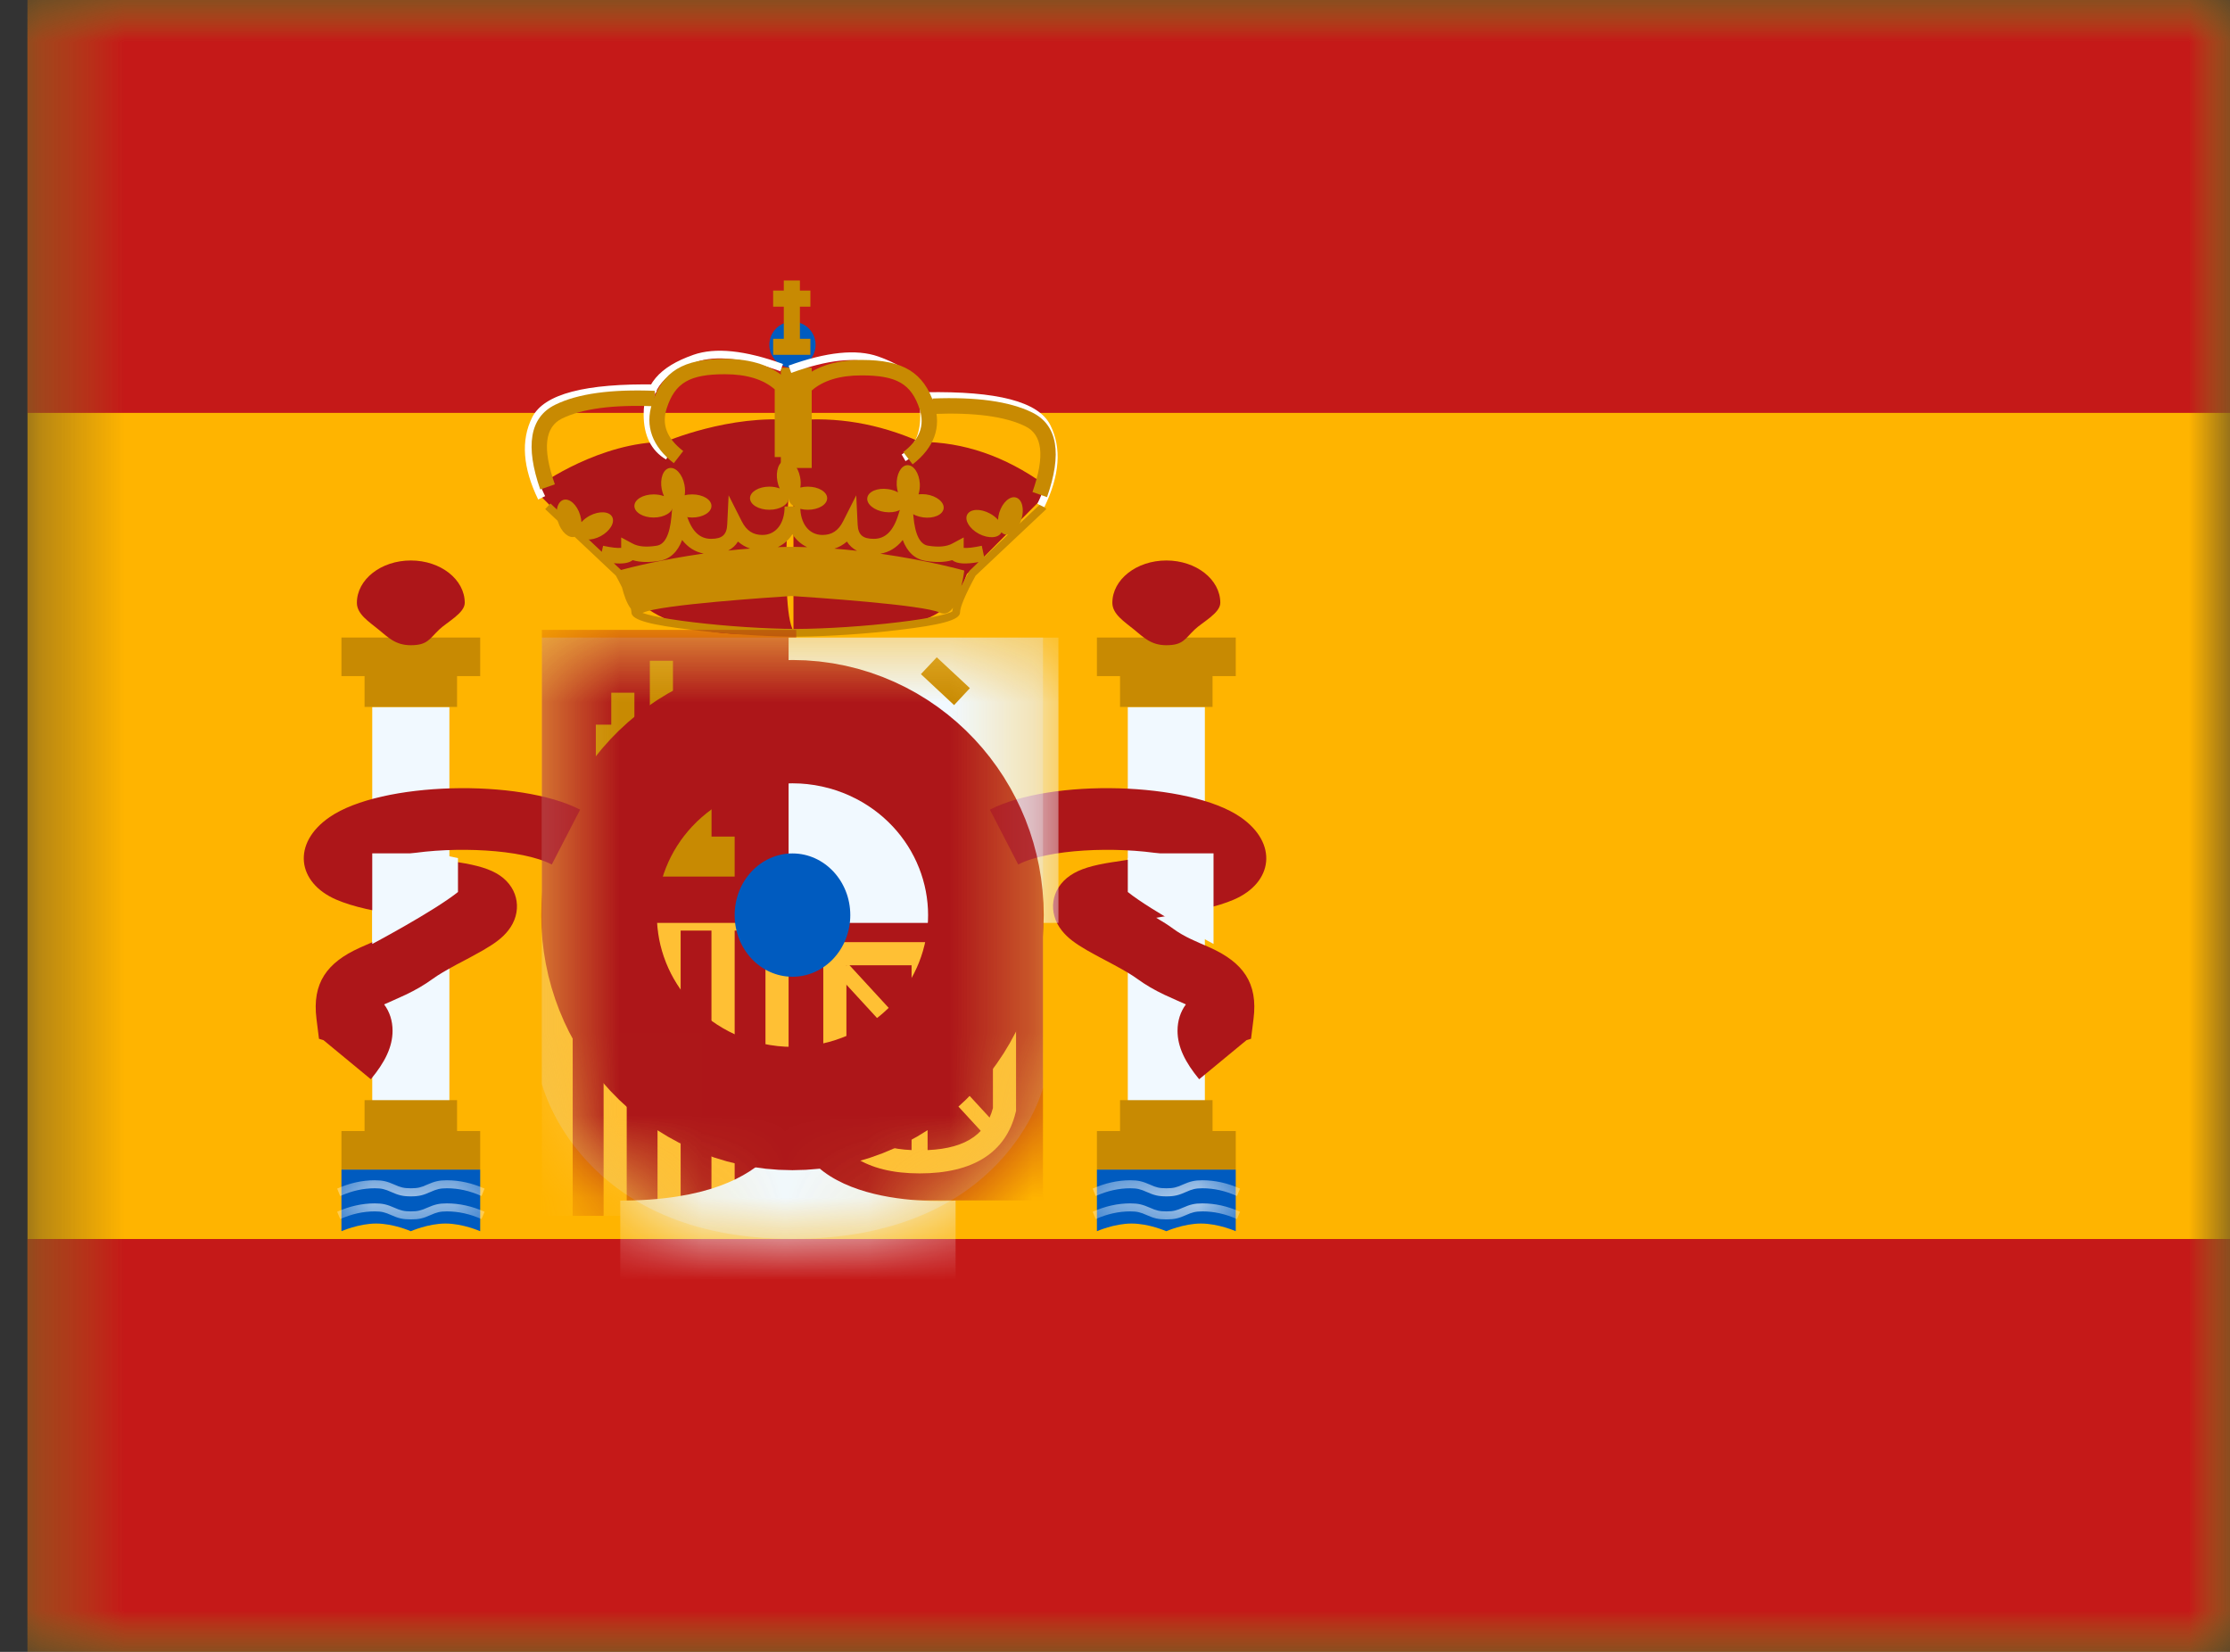
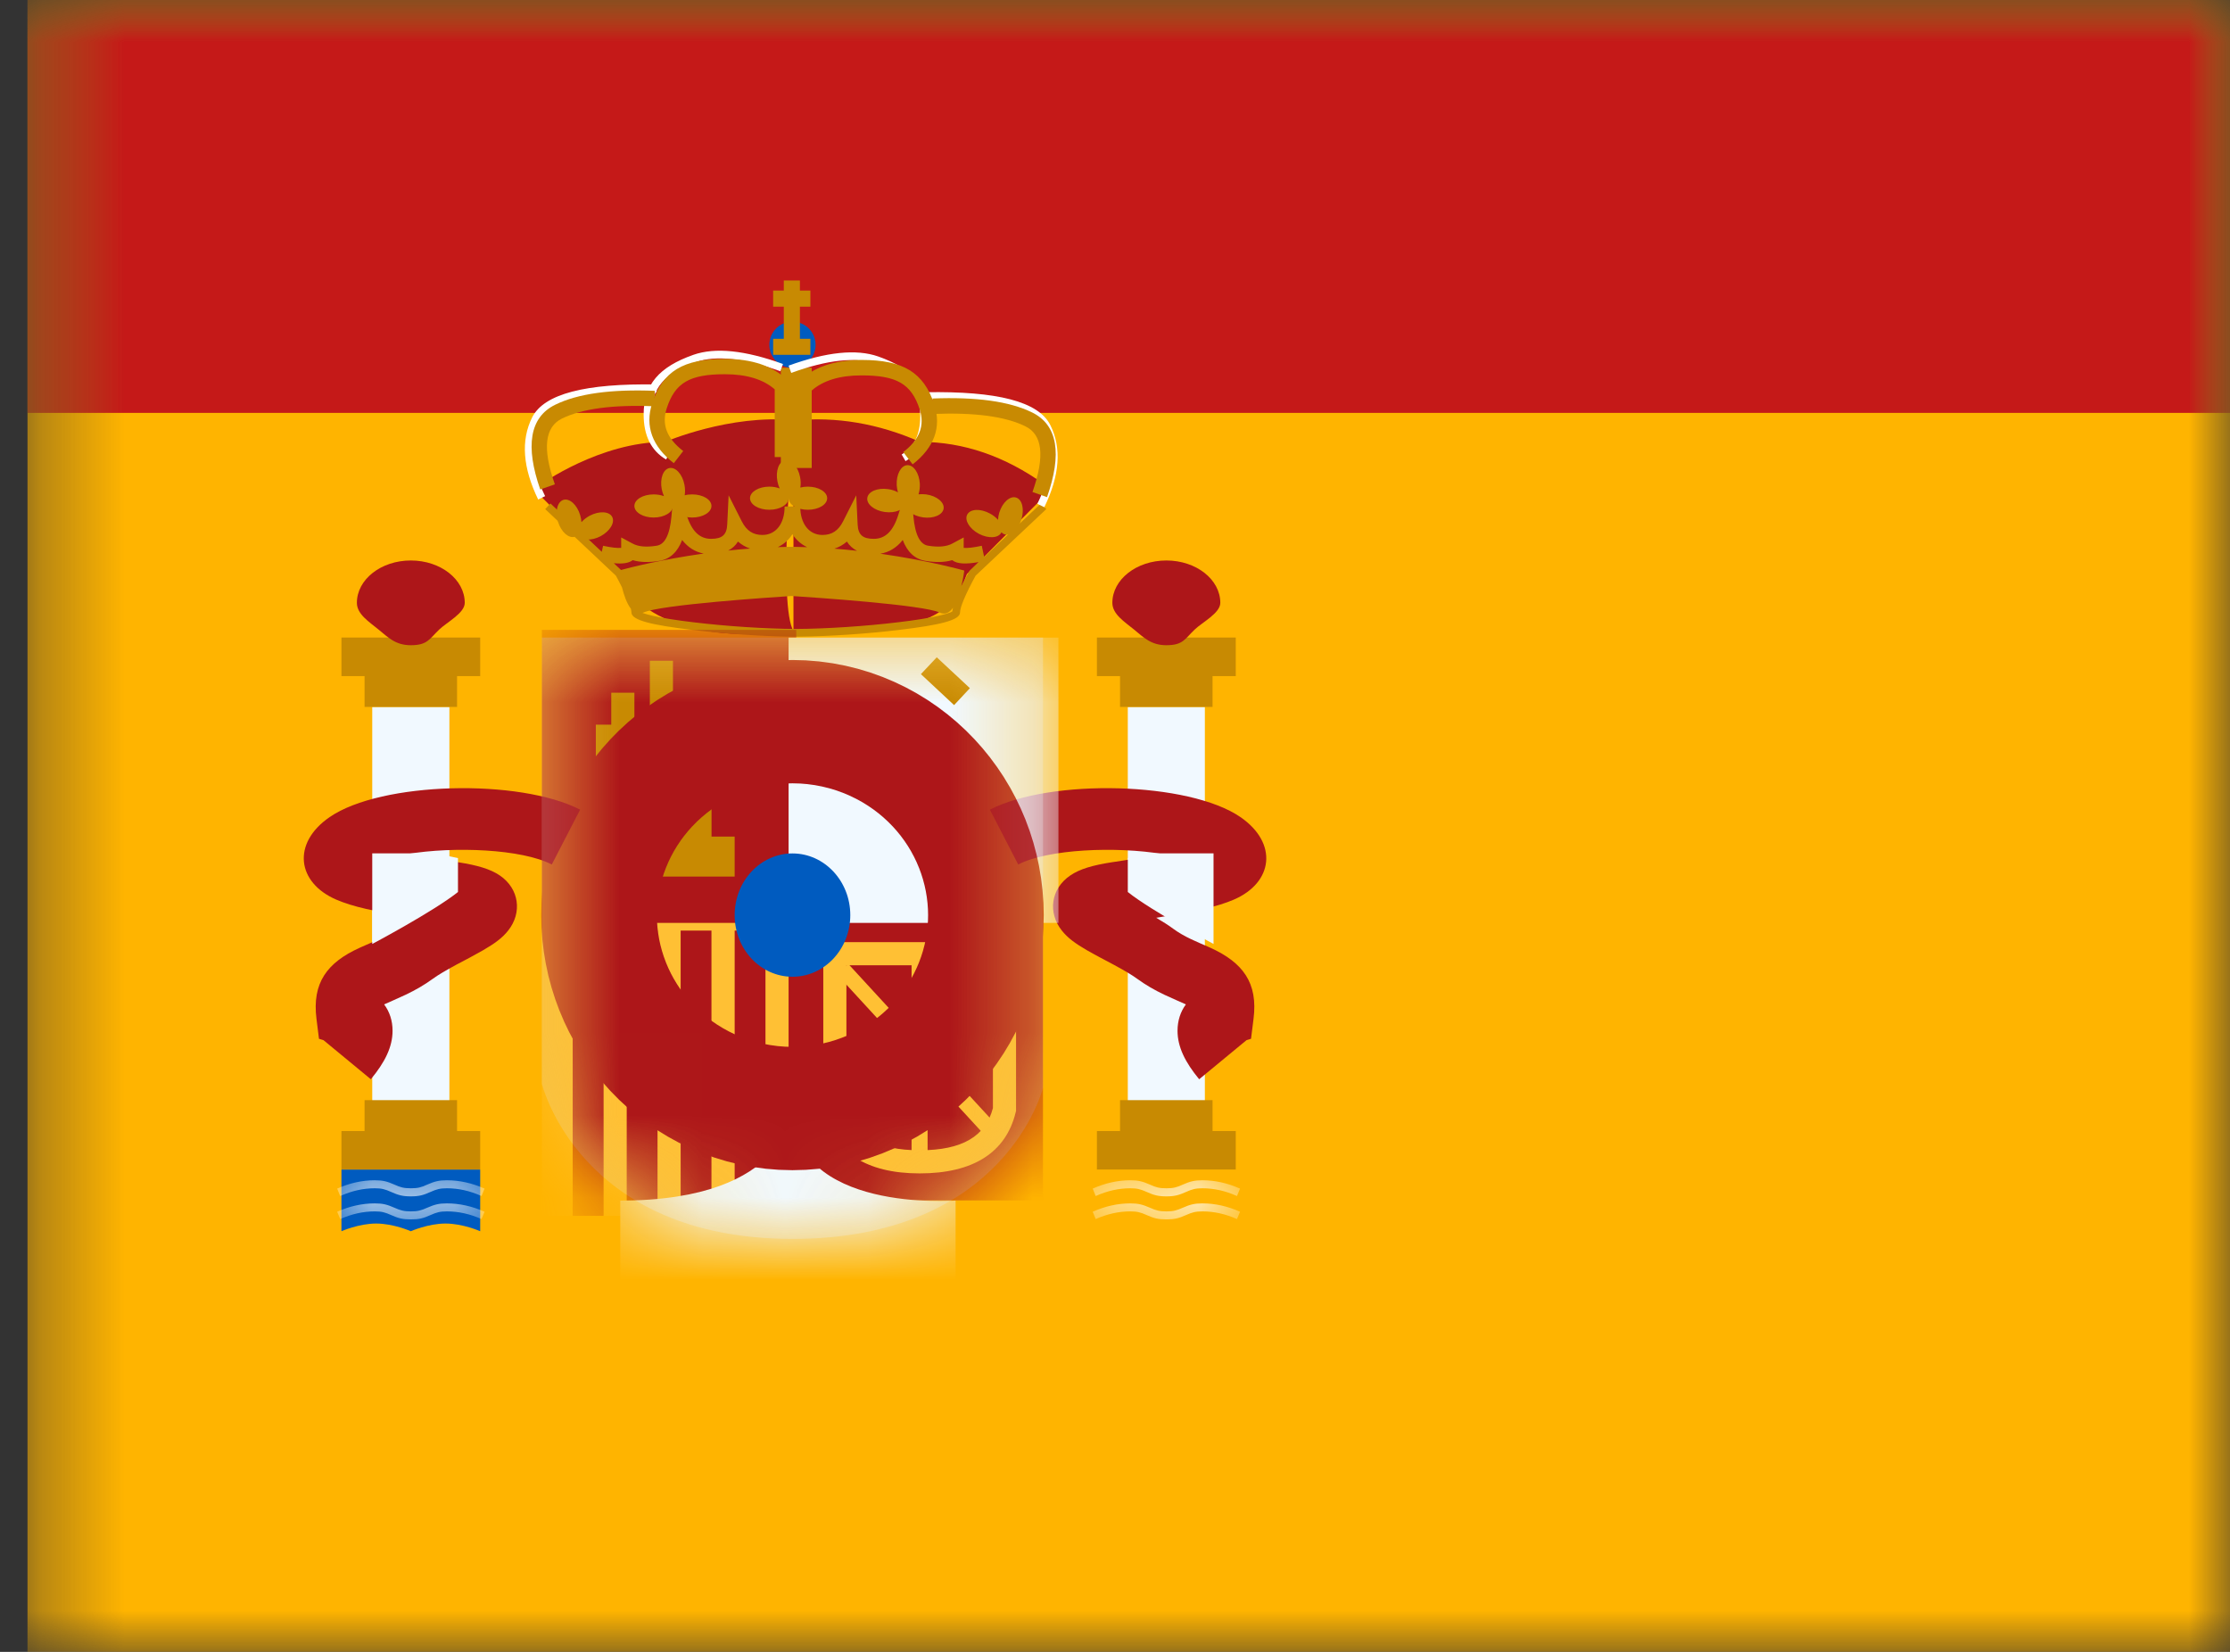
<svg xmlns="http://www.w3.org/2000/svg" width="27" height="20" viewBox="0 0 27 20" fill="none">
  <rect x="0" y="0" width="27" height="20" fill="#333333" stroke="none" />
  <mask id="mask0_57_7433" style="mask-type:luminance" maskUnits="userSpaceOnUse" x="0" y="-1" width="28" height="22">
    <path d="M0.333 -0.001H27.003V20.001H0.333V-0.001Z" fill="white" />
  </mask>
  <g mask="url(#mask0_57_7433)">
    <path fill-rule="evenodd" clip-rule="evenodd" d="M0.333 -0.001V20.001H27.003V-0.001H0.333Z" fill="#FFB400" />
    <mask id="mask1_57_7433" style="mask-type:luminance" maskUnits="userSpaceOnUse" x="0" y="-1" width="28" height="22">
      <path fill-rule="evenodd" clip-rule="evenodd" d="M0.333 -0.001V20.001H27.003V-0.001H0.333Z" fill="white" />
    </mask>
    <g mask="url(#mask1_57_7433)">
      <path fill-rule="evenodd" clip-rule="evenodd" d="M0.333 -0.001V4.999H27.003V-0.001H0.333Z" fill="#C51918" />
-       <path fill-rule="evenodd" clip-rule="evenodd" d="M0.333 15.001V20.001H27.003V15.001H0.333Z" fill="#C51918" />
      <path d="M4.507 8.56H5.441V13.414H4.507V8.56Z" fill="#F1F9FF" />
      <path fill-rule="evenodd" clip-rule="evenodd" d="M5.814 7.719H4.134V8.186H4.414V8.559H5.534V8.186H5.814V7.719Z" fill="#C88A02" />
      <path fill-rule="evenodd" clip-rule="evenodd" d="M5.534 13.694H5.814V14.16H4.134V13.694H4.414V13.32H5.534V13.694Z" fill="#C88A02" />
      <path fill-rule="evenodd" clip-rule="evenodd" d="M4.974 7.812C5.177 7.812 5.198 7.736 5.318 7.622C5.411 7.533 5.627 7.423 5.627 7.299C5.627 7.016 5.335 6.786 4.974 6.786C4.613 6.786 4.321 7.016 4.321 7.299C4.321 7.437 4.47 7.529 4.583 7.622C4.702 7.719 4.789 7.812 4.974 7.812Z" fill="#AD1619" />
      <path fill-rule="evenodd" clip-rule="evenodd" d="M4.134 14.161H5.814V14.907C5.814 14.907 5.604 14.814 5.394 14.814C5.184 14.814 4.974 14.907 4.974 14.907C4.974 14.907 4.764 14.814 4.554 14.814C4.344 14.814 4.134 14.907 4.134 14.907V14.161Z" fill="#005BBF" />
      <mask id="mask2_57_7433" style="mask-type:luminance" maskUnits="userSpaceOnUse" x="4" y="14" width="2" height="1">
        <path fill-rule="evenodd" clip-rule="evenodd" d="M4.134 14.16H5.814V14.906C5.814 14.906 5.604 14.813 5.394 14.813C5.184 14.813 4.974 14.906 4.974 14.906C4.974 14.906 4.764 14.813 4.554 14.813C4.344 14.813 4.134 14.906 4.134 14.906V14.16Z" fill="white" />
      </mask>
      <g mask="url(#mask2_57_7433)">
        <path d="M4.119 14.76L4.082 14.671C4.233 14.604 4.385 14.57 4.537 14.57C4.636 14.57 4.687 14.584 4.774 14.622C4.851 14.656 4.891 14.667 4.974 14.667C5.058 14.667 5.098 14.656 5.174 14.622C5.262 14.584 5.313 14.57 5.411 14.57C5.563 14.57 5.715 14.604 5.867 14.671L5.83 14.76C5.69 14.698 5.551 14.667 5.411 14.667C5.327 14.667 5.288 14.678 5.211 14.712C5.124 14.751 5.073 14.764 4.974 14.764C4.876 14.764 4.825 14.751 4.737 14.712C4.661 14.678 4.621 14.667 4.537 14.667C4.398 14.667 4.259 14.698 4.119 14.76Z" fill="white" />
        <path d="M4.119 14.481L4.082 14.391C4.233 14.324 4.385 14.29 4.537 14.29C4.636 14.29 4.687 14.304 4.774 14.342C4.851 14.377 4.891 14.387 4.974 14.387C5.058 14.387 5.098 14.377 5.174 14.342C5.262 14.304 5.313 14.29 5.411 14.29C5.563 14.29 5.715 14.324 5.867 14.391L5.83 14.481C5.69 14.418 5.551 14.387 5.411 14.387C5.327 14.387 5.288 14.398 5.211 14.432C5.124 14.471 5.073 14.485 4.974 14.485C4.876 14.485 4.825 14.471 4.737 14.432C4.661 14.398 4.621 14.387 4.537 14.387C4.398 14.387 4.259 14.418 4.119 14.481Z" fill="white" />
      </g>
      <path d="M13.655 8.56H14.588V13.414H13.655V8.56Z" fill="#F1F9FF" />
      <path fill-rule="evenodd" clip-rule="evenodd" d="M14.962 7.719H13.281V8.186H13.561V8.559H14.681V8.186H14.962V7.719Z" fill="#C88A02" />
      <path fill-rule="evenodd" clip-rule="evenodd" d="M14.681 13.694H14.962V14.16H13.281V13.694H13.561V13.32H14.681V13.694Z" fill="#C88A02" />
      <path fill-rule="evenodd" clip-rule="evenodd" d="M14.122 7.812C14.325 7.812 14.345 7.736 14.465 7.622C14.558 7.533 14.775 7.423 14.775 7.299C14.775 7.016 14.483 6.786 14.122 6.786C13.761 6.786 13.468 7.016 13.468 7.299C13.468 7.437 13.617 7.529 13.73 7.622C13.849 7.719 13.937 7.812 14.122 7.812Z" fill="#AD1619" />
-       <path fill-rule="evenodd" clip-rule="evenodd" d="M13.281 14.161H14.962V14.907C14.962 14.907 14.752 14.814 14.541 14.814C14.332 14.814 14.121 14.907 14.121 14.907C14.121 14.907 13.912 14.814 13.701 14.814C13.491 14.814 13.281 14.907 13.281 14.907V14.161Z" fill="#005BBF" />
      <mask id="mask3_57_7433" style="mask-type:luminance" maskUnits="userSpaceOnUse" x="13" y="14" width="2" height="1">
        <path fill-rule="evenodd" clip-rule="evenodd" d="M13.281 14.16H14.962V14.906C14.962 14.906 14.752 14.813 14.541 14.813C14.332 14.813 14.121 14.906 14.121 14.906C14.121 14.906 13.912 14.813 13.701 14.813C13.491 14.813 13.281 14.906 13.281 14.906V14.16Z" fill="white" />
      </mask>
      <g mask="url(#mask3_57_7433)">
        <path d="M13.266 14.76L13.23 14.671C13.381 14.604 13.533 14.57 13.685 14.57C13.783 14.57 13.834 14.584 13.922 14.622C13.998 14.656 14.038 14.667 14.122 14.667C14.206 14.667 14.245 14.656 14.322 14.622C14.409 14.584 14.461 14.57 14.559 14.57C14.711 14.57 14.863 14.604 15.014 14.671L14.977 14.76C14.838 14.698 14.698 14.667 14.559 14.667C14.475 14.667 14.435 14.678 14.359 14.712C14.271 14.751 14.22 14.764 14.122 14.764C14.024 14.764 13.972 14.751 13.885 14.712C13.808 14.678 13.769 14.667 13.685 14.667C13.546 14.667 13.406 14.698 13.266 14.76Z" fill="white" />
        <path d="M13.266 14.481L13.23 14.391C13.381 14.324 13.533 14.29 13.685 14.29C13.783 14.29 13.834 14.304 13.922 14.342C13.998 14.377 14.038 14.387 14.122 14.387C14.206 14.387 14.245 14.377 14.322 14.342C14.409 14.304 14.461 14.29 14.559 14.29C14.711 14.29 14.863 14.324 15.014 14.391L14.977 14.481C14.838 14.418 14.698 14.387 14.559 14.387C14.475 14.387 14.435 14.398 14.359 14.432C14.271 14.471 14.22 14.485 14.122 14.485C14.024 14.485 13.972 14.471 13.885 14.432C13.808 14.398 13.769 14.387 13.685 14.387C13.546 14.387 13.406 14.418 13.266 14.481Z" fill="white" />
      </g>
      <path fill-rule="evenodd" clip-rule="evenodd" d="M4.49 13.067C4.659 12.863 4.753 12.677 4.753 12.48C4.753 12.356 4.716 12.248 4.651 12.161L4.662 12.156C4.661 12.156 4.847 12.075 4.911 12.044C5.031 11.987 5.137 11.926 5.24 11.851C5.306 11.803 5.395 11.751 5.529 11.678C5.552 11.666 5.615 11.632 5.656 11.611L5.69 11.593C5.755 11.558 5.804 11.531 5.849 11.505C5.99 11.423 6.083 11.356 6.154 11.265C6.323 11.051 6.288 10.761 6.052 10.6C5.936 10.521 5.779 10.476 5.55 10.44L5.503 10.433C5.425 10.421 5.274 10.398 5.222 10.389C5.113 10.372 5.015 10.356 4.928 10.341C5.501 10.245 6.321 10.28 6.681 10.467L7.024 9.803C6.289 9.424 4.616 9.463 3.991 9.893C3.532 10.209 3.594 10.686 4.071 10.892C4.27 10.978 4.53 11.035 5.011 11.112C4.93 11.159 4.863 11.201 4.801 11.247C4.738 11.293 4.67 11.332 4.588 11.371C4.549 11.39 4.433 11.441 4.38 11.464L4.353 11.476C3.964 11.653 3.776 11.897 3.832 12.338L3.862 12.577L3.917 12.594L4.49 13.067ZM4.01 12.45L4.009 12.453L4.01 12.45L4.01 12.45ZM14.257 12.48C14.257 12.677 14.351 12.863 14.519 13.067L15.092 12.594L15.147 12.577L15.177 12.338C15.234 11.897 15.045 11.653 14.657 11.476L14.63 11.464C14.577 11.441 14.46 11.39 14.421 11.371C14.339 11.332 14.271 11.293 14.208 11.247C14.146 11.201 14.079 11.159 13.999 11.112C14.479 11.035 14.739 10.978 14.939 10.892C15.416 10.686 15.477 10.209 15.019 9.893C14.394 9.463 12.72 9.424 11.985 9.803L12.328 10.467C12.688 10.28 13.508 10.245 14.082 10.341C13.995 10.356 13.897 10.372 13.787 10.389C13.735 10.398 13.585 10.421 13.507 10.433L13.459 10.44C13.23 10.476 13.073 10.521 12.958 10.6C12.721 10.761 12.686 11.051 12.855 11.265C12.926 11.356 13.019 11.423 13.16 11.505C13.206 11.531 13.254 11.558 13.32 11.593L13.354 11.611C13.394 11.632 13.457 11.666 13.48 11.678C13.615 11.751 13.703 11.803 13.769 11.851C13.872 11.926 13.978 11.987 14.098 12.044C14.163 12.075 14.348 12.156 14.348 12.156L14.358 12.161C14.294 12.248 14.257 12.356 14.257 12.48Z" fill="#AD1619" />
      <path d="M5.27 10.332L5.545 10.389V10.8C5.252 11.034 4.507 11.429 4.507 11.429V10.332H5.27Z" fill="#F1F9FF" />
      <path d="M13.93 10.332L13.655 10.389V10.8C13.948 11.034 14.693 11.429 14.693 11.429V10.332H13.93Z" fill="#F1F9FF" />
      <path fill-rule="evenodd" clip-rule="evenodd" d="M12.648 6.004V5.867C12.168 5.523 11.665 5.35 11.14 5.35C10.636 5.128 10.126 5.041 9.61 5.091L9.61 5.088C8.835 5.013 8.053 5.35 8.053 5.35C7.264 5.35 6.544 5.867 6.544 5.867V6.004L7.486 6.95C7.486 6.95 7.751 7.86 9.607 7.646V7.648C9.607 7.648 10.835 7.614 10.922 7.586C10.956 7.574 10.992 7.564 11.028 7.553C11.268 7.483 11.543 7.403 11.707 6.95L12.648 6.004ZM9.607 5.133C9.58 5.447 9.427 7.345 9.607 7.639V5.133Z" fill="#AD1619" />
      <path fill-rule="evenodd" clip-rule="evenodd" d="M7.262 6.79L7.263 6.787L6.601 6.164L6.665 6.096L7.286 6.681L7.302 6.608C7.404 6.63 7.478 6.638 7.521 6.633V6.507L7.659 6.581C7.727 6.618 7.824 6.628 7.952 6.607C8.046 6.592 8.109 6.483 8.13 6.25L8.171 5.781L8.312 6.231C8.375 6.434 8.472 6.524 8.61 6.524C8.745 6.524 8.799 6.474 8.805 6.35L8.822 5.997L8.981 6.312C9.039 6.426 9.118 6.477 9.231 6.477C9.392 6.477 9.5 6.343 9.5 6.132H9.503H9.686H9.689C9.689 6.343 9.797 6.477 9.958 6.477C10.071 6.477 10.15 6.426 10.208 6.312L10.367 5.997L10.384 6.35C10.39 6.474 10.444 6.524 10.579 6.524C10.717 6.524 10.814 6.434 10.877 6.231L11.017 5.781L11.059 6.25C11.08 6.483 11.143 6.592 11.237 6.607C11.365 6.628 11.462 6.618 11.53 6.581L11.668 6.507V6.633C11.711 6.638 11.785 6.63 11.887 6.608L11.916 6.744L12.604 6.096L12.668 6.164L11.812 6.97C11.687 7.2 11.624 7.352 11.624 7.415C11.624 7.511 11.374 7.568 10.885 7.627C10.503 7.673 10.051 7.704 9.681 7.708L9.634 7.709L9.588 7.709C9.218 7.704 8.766 7.673 8.384 7.627C7.895 7.568 7.645 7.511 7.645 7.415C7.645 7.403 7.642 7.388 7.638 7.369C7.589 7.307 7.554 7.204 7.531 7.112C7.509 7.068 7.485 7.021 7.457 6.97L7.267 6.791L7.262 6.79ZM11.851 6.805C11.698 6.832 11.588 6.83 11.529 6.782C11.437 6.809 11.33 6.811 11.207 6.791C11.076 6.77 10.985 6.683 10.93 6.538C10.858 6.629 10.768 6.686 10.659 6.704C11.256 6.789 11.675 6.908 11.675 6.908C11.675 6.908 11.665 6.996 11.639 7.1C11.666 7.046 11.697 6.985 11.734 6.919L11.743 6.907L11.851 6.805ZM10.377 6.669C10.325 6.643 10.284 6.605 10.254 6.557C10.209 6.596 10.159 6.625 10.102 6.643C10.196 6.65 10.288 6.659 10.377 6.669ZM9.773 6.625C9.7 6.591 9.64 6.537 9.594 6.468C9.55 6.537 9.49 6.59 9.418 6.624C9.46 6.623 9.503 6.622 9.546 6.621L9.584 6.621L9.621 6.621C9.672 6.622 9.723 6.623 9.773 6.625ZM7.519 6.901L7.432 6.819C7.537 6.829 7.614 6.819 7.66 6.782C7.752 6.809 7.859 6.811 7.982 6.791C8.113 6.77 8.204 6.683 8.259 6.538C8.329 6.627 8.416 6.683 8.52 6.702C8.005 6.775 7.621 6.873 7.519 6.901ZM9.082 6.642C8.992 6.648 8.904 6.656 8.817 6.666C8.867 6.64 8.906 6.604 8.935 6.557C8.979 6.595 9.028 6.624 9.082 6.642ZM11.379 7.417C11.444 7.447 11.497 7.417 11.538 7.358C11.535 7.374 11.532 7.389 11.531 7.402C11.526 7.406 11.518 7.41 11.507 7.415C11.476 7.427 11.429 7.441 11.368 7.455C11.248 7.483 11.077 7.51 10.874 7.534C10.479 7.582 10.008 7.613 9.634 7.615C9.261 7.613 8.79 7.582 8.395 7.534C8.192 7.51 8.021 7.483 7.901 7.455C7.85 7.443 7.809 7.432 7.779 7.421C7.782 7.42 7.785 7.418 7.789 7.417C7.993 7.321 9.341 7.232 9.584 7.216C9.827 7.232 11.175 7.321 11.379 7.417Z" fill="#C88A02" />
      <path fill-rule="evenodd" clip-rule="evenodd" d="M9.595 4.455C9.749 4.455 9.875 4.329 9.875 4.175C9.875 4.02 9.749 3.895 9.595 3.895C9.44 3.895 9.315 4.02 9.315 4.175C9.315 4.329 9.44 4.455 9.595 4.455Z" fill="#005BBF" />
      <path fill-rule="evenodd" clip-rule="evenodd" d="M9.413 5.829C9.419 5.86 9.428 5.888 9.44 5.914C9.404 5.9 9.361 5.892 9.315 5.892C9.186 5.892 9.081 5.955 9.081 6.032C9.081 6.11 9.186 6.172 9.315 6.172C9.443 6.172 9.548 6.11 9.548 6.032C9.548 6.11 9.652 6.172 9.781 6.172C9.91 6.172 10.015 6.11 10.015 6.032C10.015 5.955 9.91 5.892 9.781 5.892C9.749 5.892 9.718 5.896 9.69 5.903C9.697 5.865 9.696 5.821 9.687 5.776C9.663 5.649 9.581 5.559 9.505 5.573C9.43 5.588 9.388 5.703 9.413 5.829ZM8.039 6.007C8.028 5.982 8.018 5.953 8.012 5.922C7.988 5.796 8.029 5.681 8.105 5.667C8.181 5.652 8.263 5.743 8.287 5.869C8.296 5.915 8.296 5.958 8.29 5.997C8.318 5.989 8.349 5.986 8.381 5.986C8.51 5.986 8.614 6.048 8.614 6.126C8.614 6.203 8.51 6.266 8.381 6.266C8.252 6.266 8.148 6.203 8.148 6.126C8.148 6.203 8.043 6.266 7.914 6.266C7.785 6.266 7.681 6.203 7.681 6.126C7.681 6.048 7.785 5.986 7.914 5.986C7.96 5.986 8.003 5.994 8.039 6.007ZM10.963 6.093C10.952 6.169 10.84 6.217 10.712 6.199C10.585 6.181 10.49 6.104 10.501 6.028C10.512 5.951 10.624 5.904 10.751 5.922C10.797 5.928 10.838 5.942 10.872 5.961C10.864 5.934 10.859 5.904 10.857 5.873C10.851 5.744 10.908 5.636 10.985 5.632C11.062 5.628 11.13 5.729 11.137 5.858C11.139 5.904 11.133 5.948 11.121 5.985C11.15 5.982 11.181 5.982 11.214 5.986C11.341 6.004 11.436 6.081 11.425 6.158C11.414 6.234 11.302 6.282 11.175 6.264C11.047 6.246 10.952 6.169 10.963 6.093ZM11.852 6.463C11.966 6.523 12.087 6.517 12.123 6.449L12.125 6.445C12.137 6.457 12.15 6.466 12.165 6.47C12.239 6.493 12.33 6.411 12.367 6.288C12.405 6.165 12.376 6.046 12.302 6.024C12.228 6.001 12.137 6.083 12.099 6.206C12.09 6.236 12.085 6.266 12.084 6.294C12.058 6.265 12.024 6.237 11.983 6.216C11.869 6.155 11.748 6.161 11.711 6.23C11.675 6.298 11.738 6.402 11.852 6.463ZM7.272 6.492C7.158 6.552 7.036 6.546 7 6.477C6.999 6.476 6.999 6.475 6.998 6.474C6.987 6.485 6.973 6.494 6.958 6.499C6.884 6.521 6.794 6.44 6.756 6.317C6.718 6.193 6.748 6.075 6.822 6.052C6.896 6.03 6.986 6.111 7.024 6.235C7.033 6.265 7.038 6.294 7.04 6.322C7.065 6.293 7.099 6.266 7.14 6.244C7.254 6.184 7.376 6.19 7.412 6.258C7.448 6.327 7.385 6.431 7.272 6.492Z" fill="#C88A02" />
      <path fill-rule="evenodd" clip-rule="evenodd" d="M9.49 3.396H9.685V3.518H9.812V3.713H9.685V4.102H9.812V4.296H9.361V4.102H9.49V3.713H9.361V3.518H9.49V3.396Z" fill="#C88A02" />
      <path d="M9.454 4.452H9.828V5.666H9.454V4.452Z" fill="#C88A02" />
      <path d="M7.951 4.655L7.95 4.749C7.122 4.734 6.647 4.855 6.527 5.096C6.402 5.345 6.425 5.647 6.6 6.007L6.516 6.048C6.33 5.664 6.304 5.332 6.443 5.054C6.586 4.768 7.089 4.64 7.951 4.655Z" fill="white" />
      <path d="M8.112 5.483L8.064 5.563C7.883 5.456 7.793 5.272 7.793 5.019C7.793 4.655 7.981 4.442 8.395 4.296C8.66 4.203 9.021 4.241 9.48 4.407L9.448 4.495C9.008 4.335 8.666 4.299 8.426 4.384C8.046 4.518 7.887 4.699 7.887 5.019C7.887 5.241 7.961 5.394 8.112 5.483Z" fill="white" />
      <path d="M6.718 5.864L6.541 5.926C6.359 5.405 6.411 5.052 6.723 4.9C6.998 4.765 7.399 4.711 7.928 4.732L7.921 4.919C7.42 4.898 7.047 4.949 6.805 5.067C6.6 5.168 6.562 5.422 6.718 5.864Z" fill="#C88A02" />
      <path d="M8.776 4.531C8.349 4.531 8.173 4.635 8.073 4.942C8.009 5.138 8.071 5.305 8.272 5.461L8.158 5.608C7.898 5.406 7.806 5.159 7.896 4.884C8.023 4.493 8.274 4.345 8.776 4.345C9.104 4.345 9.361 4.431 9.539 4.607L9.567 4.634V5.534H9.38V4.714C9.241 4.593 9.041 4.531 8.776 4.531Z" fill="#C88A02" />
      <path d="M11.209 4.749L11.21 4.842C12.038 4.828 12.513 4.948 12.633 5.189C12.758 5.438 12.735 5.741 12.56 6.1L12.644 6.141C12.831 5.757 12.856 5.425 12.717 5.147C12.574 4.861 12.072 4.734 11.209 4.749Z" fill="white" />
      <path d="M10.917 5.503L10.964 5.583C11.145 5.476 11.235 5.292 11.235 5.039C11.235 4.675 11.047 4.462 10.633 4.316C10.368 4.223 10.007 4.261 9.548 4.427L9.58 4.515C10.021 4.355 10.362 4.319 10.602 4.404C10.982 4.538 11.142 4.719 11.142 5.039C11.142 5.261 11.067 5.414 10.917 5.503Z" fill="white" />
      <path d="M12.501 5.957L12.677 6.019C12.86 5.499 12.808 5.145 12.495 4.993C12.22 4.859 11.819 4.804 11.29 4.825L11.298 5.012C11.799 4.992 12.171 5.042 12.414 5.161C12.619 5.261 12.656 5.515 12.501 5.957Z" fill="#C88A02" />
      <path d="M10.432 4.545C10.859 4.545 11.035 4.649 11.135 4.956C11.198 5.152 11.137 5.319 10.936 5.474L11.05 5.622C11.31 5.42 11.402 5.173 11.312 4.898C11.184 4.507 10.934 4.358 10.432 4.358C10.104 4.358 9.847 4.445 9.669 4.621L9.641 4.648V5.548H9.828V4.728C9.967 4.607 10.167 4.545 10.432 4.545Z" fill="#C88A02" />
      <path opacity="0.3" fill-rule="evenodd" clip-rule="evenodd" d="M6.561 7.719H12.628V13.171C12.628 13.171 12.178 15 9.595 15C7.012 15 6.561 13.122 6.561 13.122V7.719Z" fill="#E1E5E8" />
      <mask id="mask4_57_7433" style="mask-type:luminance" maskUnits="userSpaceOnUse" x="6" y="7" width="7" height="8">
        <path fill-rule="evenodd" clip-rule="evenodd" d="M6.561 7.719H12.628V13.171C12.628 13.171 12.178 15 9.595 15C7.012 15 6.561 13.122 6.561 13.122V7.719Z" fill="white" />
      </mask>
      <g mask="url(#mask4_57_7433)">
        <path d="M6.561 11.08H9.641V14.72H6.561V11.08Z" fill="#FFC034" />
        <path d="M6.934 11.267H7.308V14.721H6.934V11.267Z" fill="#AD1619" />
        <path d="M8.241 11.267H8.614V14.721H8.241V11.267Z" fill="#AD1619" />
        <path d="M7.588 11.267H7.961V14.721H7.588V11.267Z" fill="#AD1619" />
        <path d="M8.895 11.267H9.268V14.721H8.895V11.267Z" fill="#AD1619" />
-         <path d="M6.561 7.626H9.641V11.174H6.561V7.626Z" fill="#AD1619" />
+         <path d="M6.561 7.626H9.641V11.174H6.561V7.626" fill="#AD1619" />
        <path d="M9.548 10.987H12.628V14.534H9.548V10.987Z" fill="#AD1619" />
        <path d="M9.548 7.72H12.815V11.174H9.548V7.72Z" fill="#F1F9FF" />
        <path fill-rule="evenodd" clip-rule="evenodd" d="M7.868 8H8.148V8.774H8.335V8.387H8.615V8.774H8.895V9.258H8.615V10.129H8.895V10.613H7.214V10.129H7.494V9.258H7.214V8.774H7.401V8.387H7.681V8.774H7.868V8Z" fill="#C88A02" />
        <path d="M11.15 8.162L11.342 7.958L11.743 8.332L11.552 8.537L11.15 8.162Z" fill="#C88A02" />
        <path fill-rule="evenodd" clip-rule="evenodd" d="M12.302 13.45V11.407H9.968V13.433L9.972 13.449C10.09 13.952 10.492 14.207 11.135 14.207C11.777 14.207 12.179 13.959 12.298 13.466L12.302 13.45ZM11.135 13.927C10.619 13.927 10.338 13.753 10.248 13.4V11.687H12.022V13.416C11.932 13.758 11.651 13.927 11.135 13.927Z" fill="#FFC034" />
        <path fill-rule="evenodd" clip-rule="evenodd" d="M11.231 11.578H11.037V12.504L10.27 11.67L10.133 11.797L10.826 12.551H10.198V12.831H10.68H10.841L10.133 13.601L10.27 13.728L11.037 12.894V13.977H11.231V12.992L11.908 13.728L12.046 13.601L11.337 12.831H12.128V12.551H11.352L12.046 11.797L11.908 11.67L11.231 12.407V11.578Z" fill="#FFC034" />
        <path fill-rule="evenodd" clip-rule="evenodd" d="M11.57 14.536C11.57 14.536 9.593 14.691 9.593 13.416C9.593 13.416 9.575 14.536 7.51 14.536V15.542H11.57V14.536Z" fill="#F1F9FF" />
        <path fill-rule="evenodd" clip-rule="evenodd" d="M9.595 11.826C9.981 11.826 10.295 11.492 10.295 11.08C10.295 10.667 9.981 10.333 9.595 10.333C9.208 10.333 8.895 10.667 8.895 11.08C8.895 11.492 9.208 11.826 9.595 11.826Z" fill="#005BBF" stroke="#AD1619" stroke-width="4.684" />
      </g>
    </g>
  </g>
</svg>